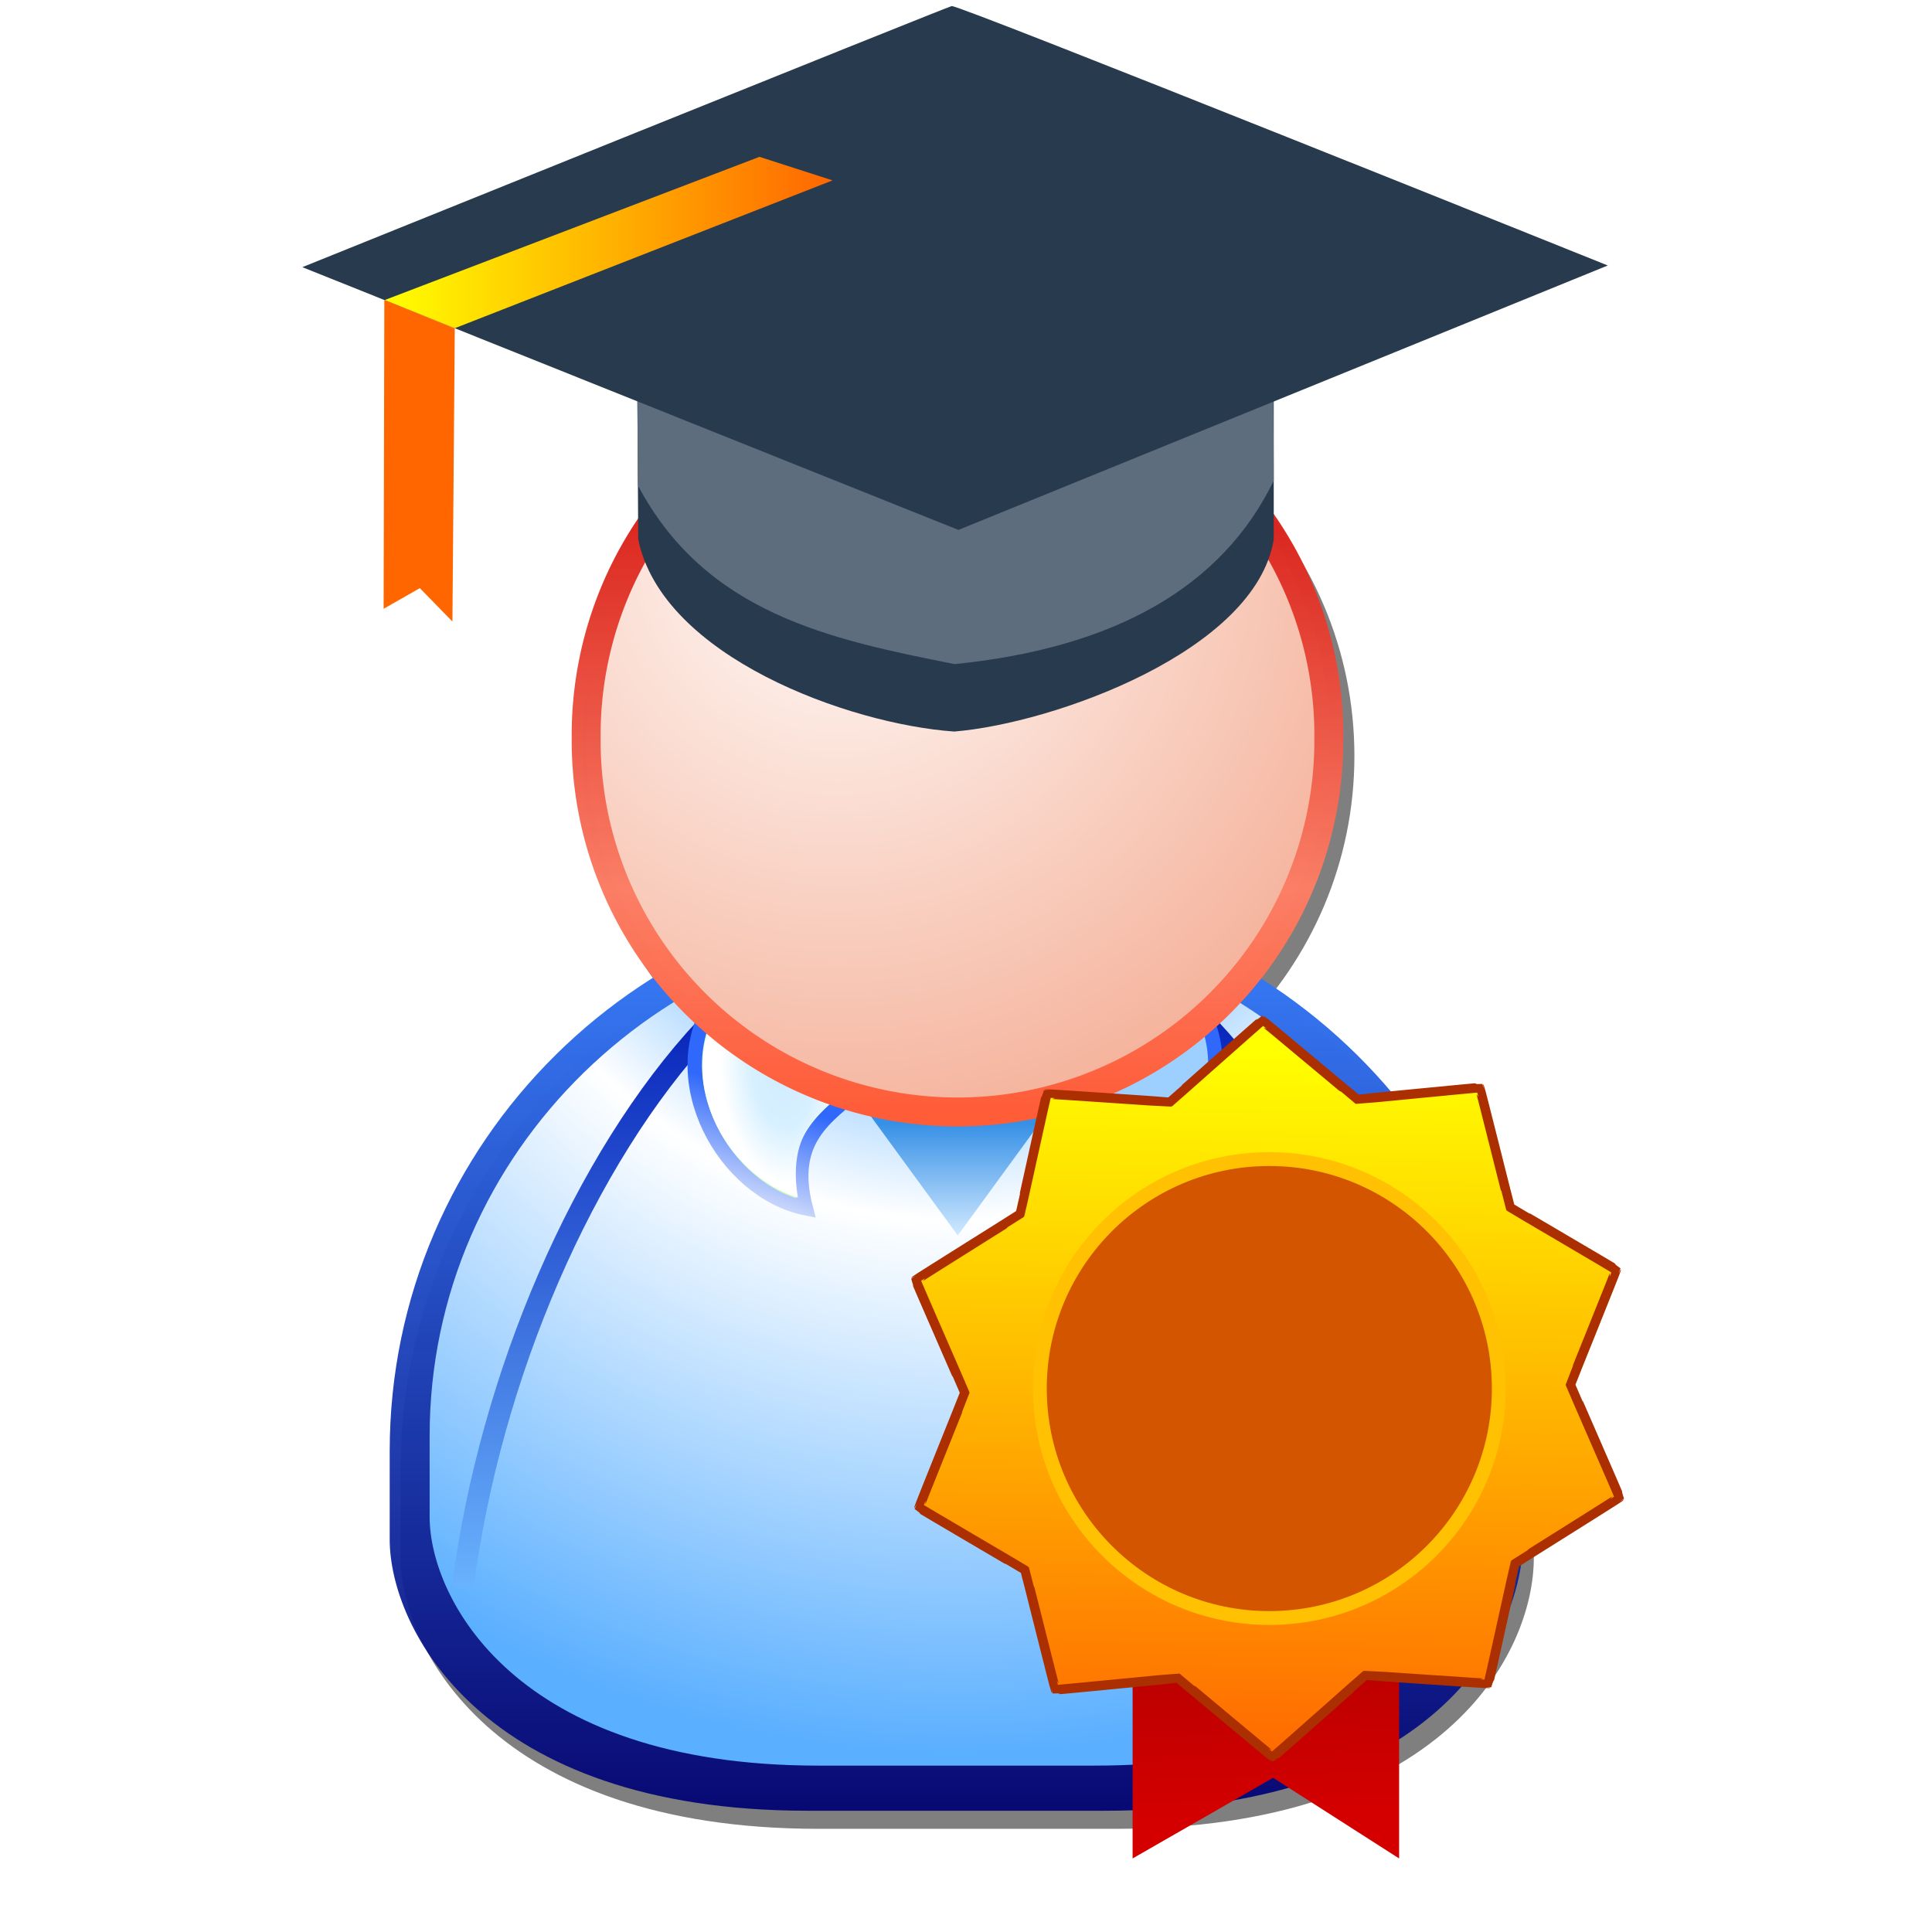
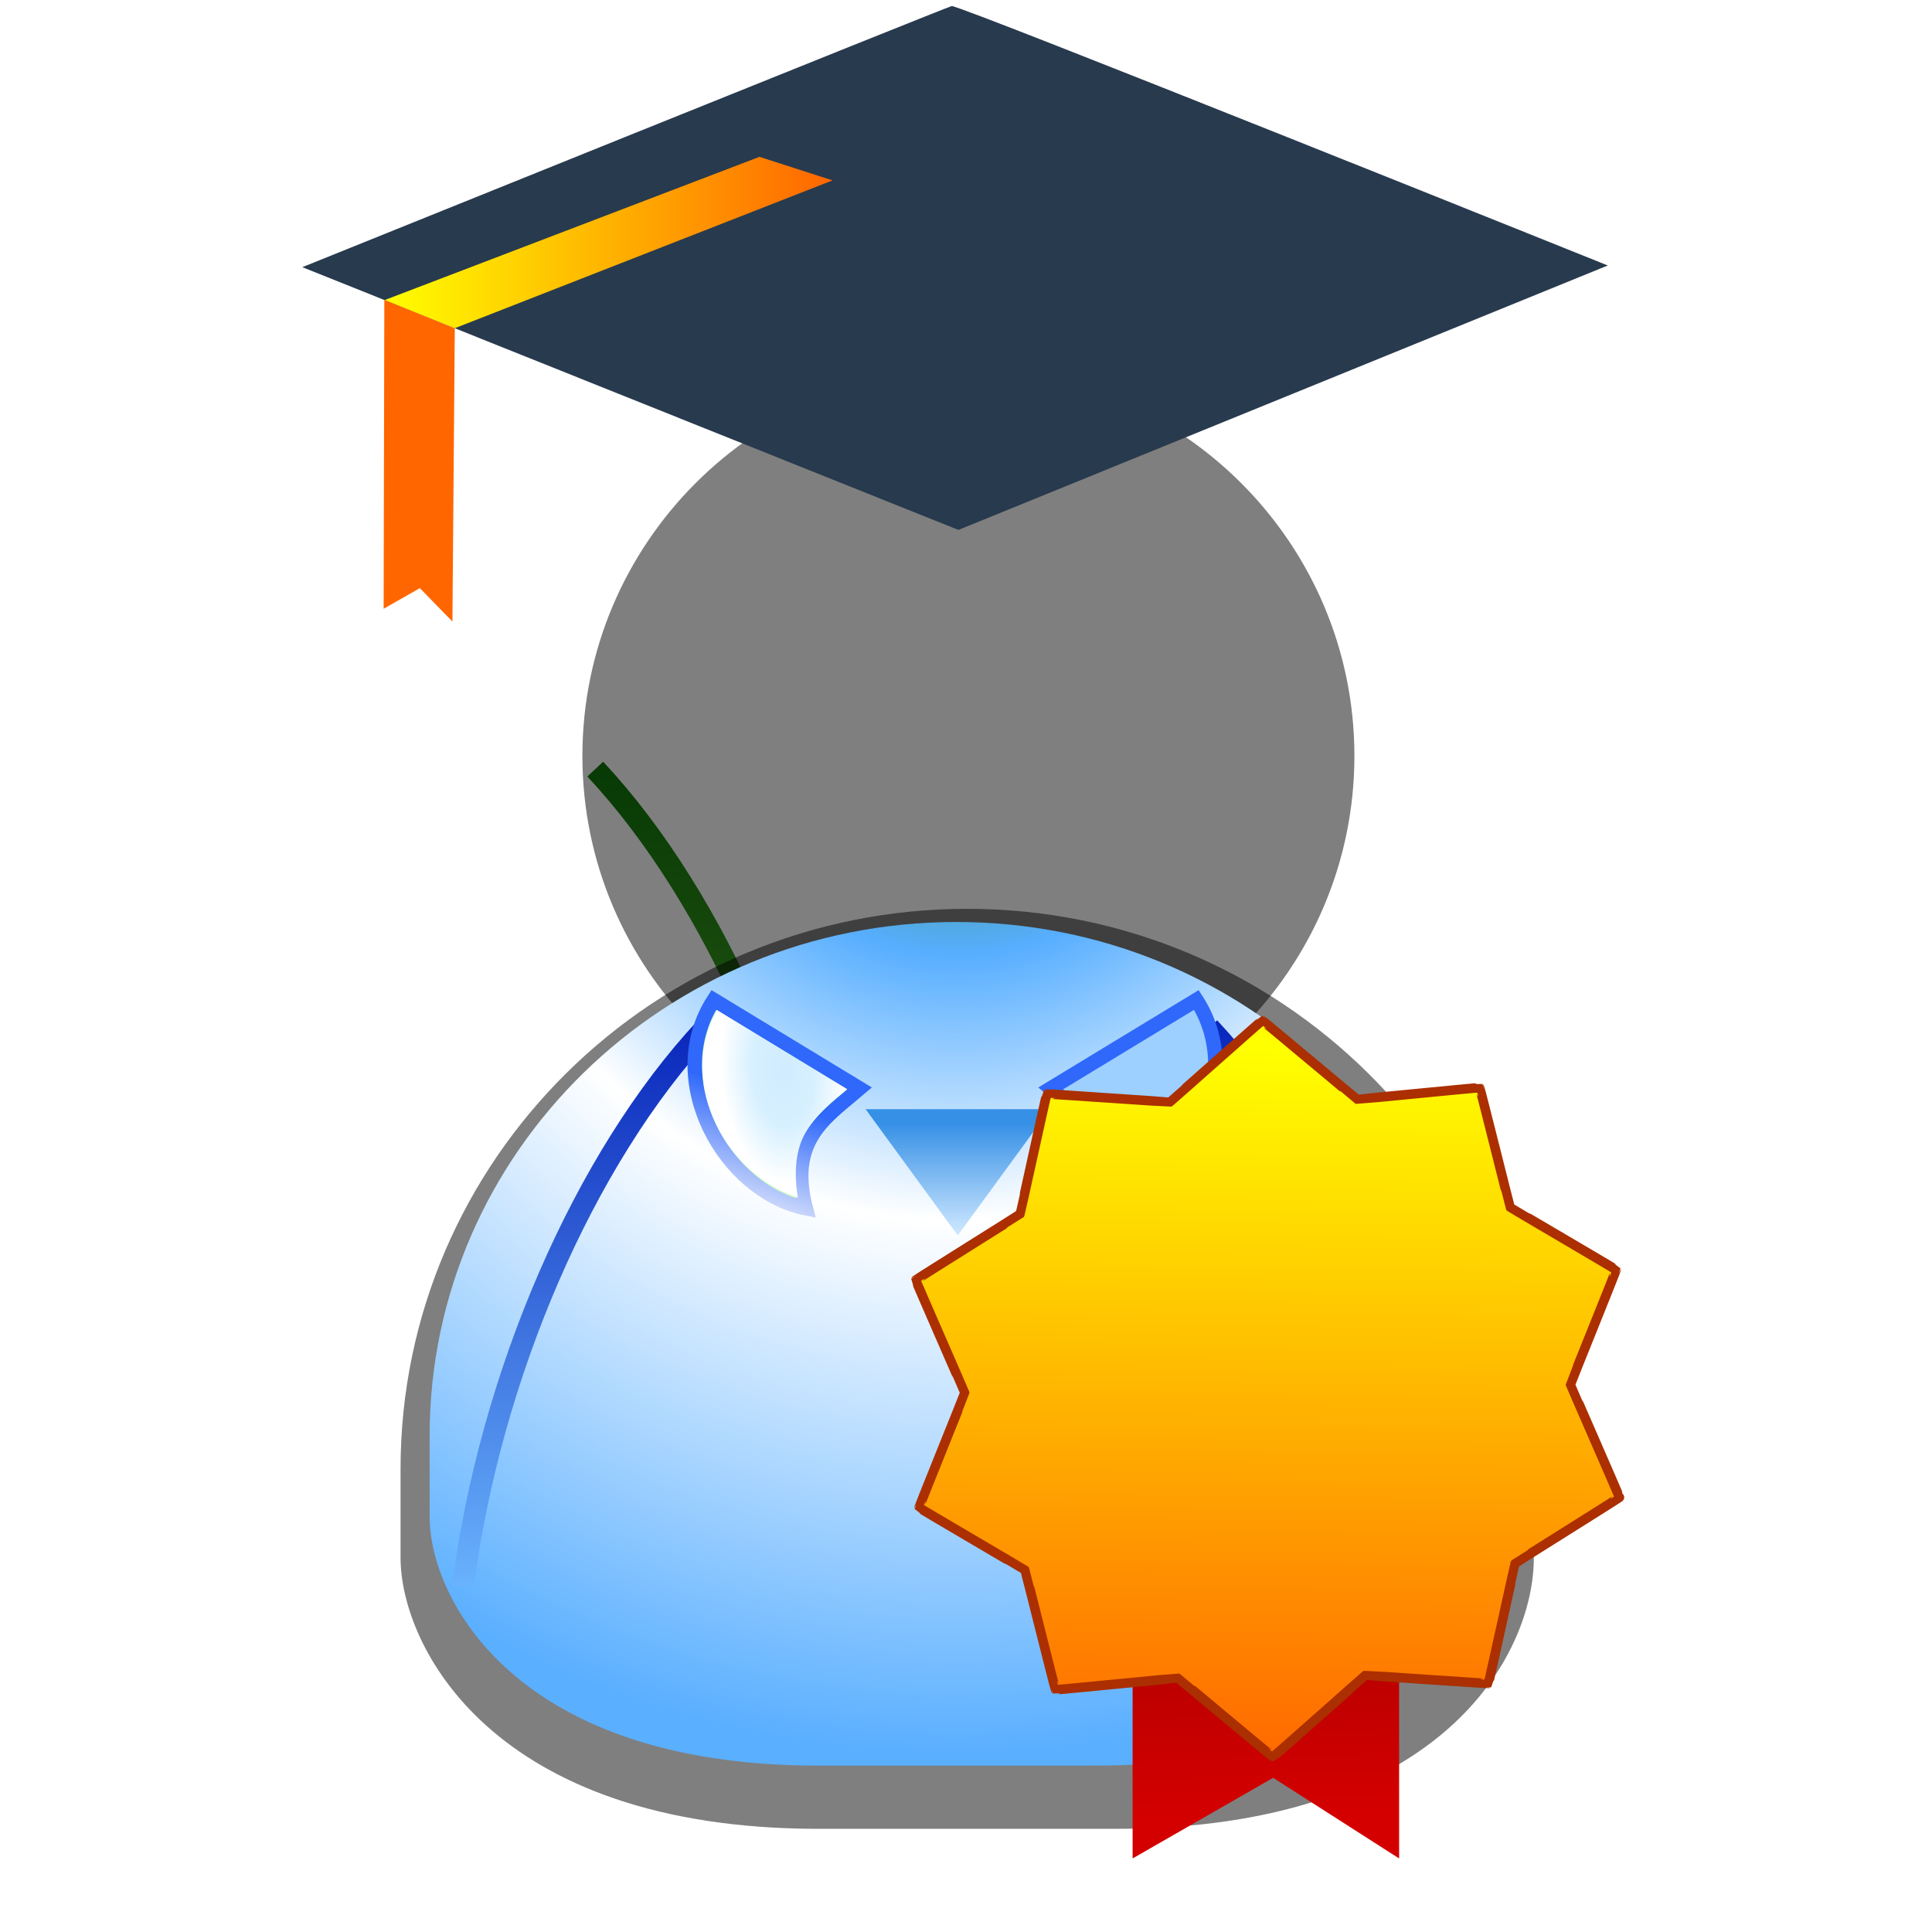
<svg xmlns="http://www.w3.org/2000/svg" xmlns:ns1="http://www.inkscape.org/namespaces/inkscape" xmlns:ns2="http://sodipodi.sourceforge.net/DTD/sodipodi-0.dtd" xmlns:xlink="http://www.w3.org/1999/xlink" width="128" height="128" viewBox="0 0 128 128" id="svg2" version="1.1" ns1:version="0.91 r" ns2:docname="promotion.svg">
  <defs id="defs4">
    <linearGradient ns1:collect="always" id="linearGradient4765">
      <stop style="stop-color:#d40000;stop-opacity:1" offset="0" id="stop4767" />
      <stop style="stop-color:#800000;stop-opacity:1" offset="1" id="stop4769" />
    </linearGradient>
    <linearGradient ns1:collect="always" id="linearGradient4757">
      <stop style="stop-color:#ffff00;stop-opacity:1;" offset="0" id="stop4759" />
      <stop style="stop-color:#ff6600;stop-opacity:1" offset="1" id="stop4761" />
    </linearGradient>
    <linearGradient id="linearGradient44699">
      <stop offset="0" style="stop-color:#000173;stop-opacity:0.933" id="stop44701" />
      <stop offset="1" style="stop-color:#3575f0;stop-opacity:1" id="stop44703" />
    </linearGradient>
    <linearGradient id="linearGradient44693">
      <stop offset="0" style="stop-color:#3690e6;stop-opacity:1" id="stop44695" />
      <stop offset="1" style="stop-color:#d0e9ff;stop-opacity:1" id="stop44697" />
    </linearGradient>
    <linearGradient id="linearGradient44681">
      <stop offset="0" style="stop-color:#ff5c38;stop-opacity:1" id="stop44683" />
      <stop offset="0.304" style="stop-color:#fb7e65;stop-opacity:0.996" id="stop44685" />
      <stop offset="1" style="stop-color:#cd0000;stop-opacity:0.98" id="stop44687" />
    </linearGradient>
    <linearGradient id="linearGradient44627">
      <stop offset="0" style="stop-color:#fffcfb;stop-opacity:1" id="stop44629" />
      <stop offset="1" style="stop-color:#f4ad94;stop-opacity:1" id="stop44633" />
    </linearGradient>
    <linearGradient id="linearGradient44615">
      <stop offset="0" style="stop-color:#2f68fa;stop-opacity:1" id="stop44617" />
      <stop offset="1" style="stop-color:#c7d5fb;stop-opacity:1" id="stop44619" />
    </linearGradient>
    <linearGradient id="linearGradient44605">
      <stop offset="0" style="stop-color:#d0ecff;stop-opacity:1" id="stop44607" />
      <stop offset="0.5" style="stop-color:#d7f0ff;stop-opacity:1" id="stop44609" />
      <stop offset="1" style="stop-color:#ffffff;stop-opacity:1" id="stop44611" />
    </linearGradient>
    <linearGradient id="linearGradient44090">
      <stop offset="0" style="stop-color:#0926bb;stop-opacity:1" id="stop44092" />
      <stop offset="1" style="stop-color:#6bb5fe;stop-opacity:1" id="stop44094" />
    </linearGradient>
    <linearGradient id="linearGradient44080">
      <stop offset="0" style="stop-color:#2c8300;stop-opacity:1" id="stop44082" />
      <stop offset="0.25" style="stop-color:#57aeff;stop-opacity:1" id="stop44084" />
      <stop offset="0.5" style="stop-color:#ffffff;stop-opacity:1" id="stop44086" />
      <stop offset="1" style="stop-color:#5aafff;stop-opacity:1" id="stop44088" />
    </linearGradient>
    <filter id="filter3297">
      <feGaussianBlur id="feGaussianBlur3299" stdDeviation="0.267" ns1:collect="always" />
    </filter>
    <filter id="filter3293">
      <feGaussianBlur id="feGaussianBlur3295" stdDeviation="0.355" ns1:collect="always" />
    </filter>
    <linearGradient id="linearGradient3219">
      <stop offset="0" style="stop-color:#0e7309;stop-opacity:1" id="stop3221" />
      <stop offset="1" style="stop-color:#70d13e;stop-opacity:1" id="stop3223" />
    </linearGradient>
    <radialGradient gradientTransform="matrix(0,1.656,-1.639,0,152.15,-32.924)" gradientUnits="userSpaceOnUse" xlink:href="#linearGradient44627" id="radialGradient44048" fy="59.729" fx="53.602" r="17.834" cy="59.729" cx="53.602" />
    <radialGradient gradientTransform="matrix(0.856,-0.064,0.116,1.56,-743.307,-121.769)" gradientUnits="userSpaceOnUse" xlink:href="#linearGradient44605" id="radialGradient44061" fy="709.658" fx="479.683" r="5.006" cy="709.658" cx="479.683" />
    <linearGradient gradientTransform="matrix(-1,0,0,1,253.424,245.759)" gradientUnits="userSpaceOnUse" xlink:href="#linearGradient44090" id="linearGradient44067" y2="745.301" x2="517.022" y1="705.484" x1="517.022" />
    <linearGradient gradientTransform="translate(-730.022,245.759)" gradientUnits="userSpaceOnUse" xlink:href="#linearGradient44090" id="linearGradient44070" y2="745.301" x2="517.022" y1="705.484" x1="517.022" />
    <radialGradient gradientTransform="matrix(0,2.024,-1.958,0,1075.328,-66.736)" gradientUnits="userSpaceOnUse" xlink:href="#linearGradient44080" id="radialGradient44073" fy="670.925" fx="491.522" r="36.427" cy="670.925" cx="491.522" />
    <linearGradient gradientTransform="translate(-282.474,882.693)" gradientUnits="userSpaceOnUse" xlink:href="#linearGradient44699" id="linearGradient44076" y2="66.311" x2="83.281" y1="123.098" x1="83.281" />
    <linearGradient gradientUnits="userSpaceOnUse" xlink:href="#linearGradient44615" id="linearGradient44613" y2="964.617" x2="-248.777" y1="958.08" x1="-246.577" />
    <linearGradient gradientTransform="matrix(-1,0,0,1,-476.934,0)" gradientUnits="userSpaceOnUse" xlink:href="#linearGradient44615" id="linearGradient44625" y2="964.617" x2="-248.777" y1="958.08" x1="-246.577" />
    <linearGradient gradientTransform="translate(-772.481,227.873)" gradientUnits="userSpaceOnUse" xlink:href="#linearGradient3219" id="linearGradient44667" y2="745.301" x2="517.022" y1="705.484" x1="517.022" />
    <linearGradient gradientUnits="userSpaceOnUse" xlink:href="#linearGradient44681" id="linearGradient44677" y2="47.543" x2="60.127" y1="81.914" x1="60.127" />
    <linearGradient gradientUnits="userSpaceOnUse" xlink:href="#linearGradient44693" id="linearGradient44691" y2="84.91" x2="-35.567" y1="76.563" x1="-35.567" />
    <linearGradient ns1:collect="always" xlink:href="#linearGradient4757" id="linearGradient4763" x1="9.011" y1="881.997" x2="9.391" y2="897.175" gradientUnits="userSpaceOnUse" />
    <linearGradient ns1:collect="always" xlink:href="#linearGradient4765" id="linearGradient4771" x1="124.537" y1="908.617" x2="123.447" y2="888.624" gradientUnits="userSpaceOnUse" gradientTransform="matrix(2.568,0,0,1.676,-235.951,-468.969)" />
    <linearGradient ns1:collect="always" xlink:href="#linearGradient4757" id="linearGradient4800" x1="25.177" y1="943.86" x2="54.848" y2="943.86" gradientUnits="userSpaceOnUse" />
  </defs>
  <ns2:namedview id="base" pagecolor="#ffffff" bordercolor="#666666" borderopacity="1.0" ns1:pageopacity="0.0" ns1:pageshadow="2" ns1:zoom="4" ns1:cx="71.32397" ns1:cy="50.959232" ns1:document-units="px" ns1:current-layer="layer1" showgrid="false" units="px" ns1:window-width="1920" ns1:window-height="1051" ns1:window-x="1366" ns1:window-y="0" ns1:window-maximized="1" ns1:object-paths="true" showguides="false" />
  <g ns1:label="Capa 1" ns1:groupmode="layer" id="layer1" transform="translate(0,-924.362)">
    <g id="g9680" ns1:export-filename="/var/www/chamilo/main/img/icons/22/promotion.png" ns1:export-xdpi="15.46875" ns1:export-ydpi="15.46875">
      <rect y="924.362" x="0" height="128" width="128" id="rect9678" style="opacity:0;fill:#008080;fill-opacity:1;stroke:none;stroke-width:0.5;stroke-linecap:round;stroke-linejoin:round;stroke-miterlimit:4;stroke-dasharray:none;stroke-dashoffset:0;stroke-opacity:1" />
      <g transform="translate(0.311,-3.428)" id="g9654">
        <g transform="matrix(0.958,0,0,0.958,291.418,84.214)" id="g3498" ns1:export-filename="/var/www/chamilo/main/img/icons/32/add-user.png" ns1:export-xdpi="22.5" ns1:export-ydpi="22.5">
          <path ns1:connector-curvature="0" d="m -263.353,933.748 c 8.464,9.062 14.915,24.098 16.806,38.653" id="path3217" style="fill:#000000;fill-opacity:0;fill-rule:evenodd;stroke:url(#linearGradient44667);stroke-width:1.5;stroke-linecap:butt;stroke-linejoin:miter;stroke-miterlimit:4;stroke-dasharray:none;stroke-opacity:1" />
          <path ns1:connector-curvature="0" d="m -237.547,906.143 c -14.717,0 -26.695,11.978 -26.695,26.695 0,14.717 11.978,26.695 26.695,26.695 14.717,0 26.695,-11.978 26.695,-26.695 0,-14.717 -11.978,-26.695 -26.695,-26.695 z" id="path44010" style="fill:#000000;fill-opacity:0.502;stroke:none;stroke-width:1.337;stroke-linecap:square;stroke-linejoin:miter;stroke-miterlimit:4;stroke-dasharray:none;stroke-dashoffset:0;stroke-opacity:1;filter:url(#filter3297)" />
          <path ns1:connector-curvature="0" d="m -237.63,943.411 c -21.634,0 -39.188,17.347 -39.188,38.75 l 0,6.125 c 0,6.053 6.275,18.75 28.906,18.75 l 20.531,0 c 22.63,0 28.938,-12.08 28.938,-18.75 l 0,-6.125 c 0,-21.403 -17.553,-38.75 -39.188,-38.75 z" id="path44012" style="fill:#000000;fill-opacity:0.502;stroke:none;stroke-width:1.5;stroke-linecap:square;stroke-linejoin:miter;stroke-miterlimit:4;stroke-dashoffset:0;stroke-opacity:1;filter:url(#filter3293)" />
-           <path ns1:connector-curvature="0" d="m -238.38,942.161 c -21.634,0 -39.188,17.347 -39.188,38.75 l 0,6.125 c 0,6.053 6.275,18.75 28.906,18.75 l 20.531,0 c 22.63,0 28.938,-12.08 28.938,-18.75 l 0,-6.125 c 0,-21.403 -17.553,-38.75 -39.188,-38.75 z" id="path44014" style="fill:url(#linearGradient44076);fill-opacity:1;stroke:none;stroke-width:1.5;stroke-linecap:square;stroke-linejoin:miter;stroke-miterlimit:4;stroke-dashoffset:0;stroke-opacity:1" />
          <path ns1:connector-curvature="0" d="m -238.38,944.322 c -20.11,0 -36.427,15.907 -36.427,35.533 l 0,5.617 c 0,5.55 5.833,17.193 26.87,17.193 l 19.085,0 c 21.036,0 26.899,-11.077 26.899,-17.193 l 0,-5.617 c 0,-19.626 -16.316,-35.533 -36.427,-35.533 z" id="path44016" style="fill:url(#radialGradient44073);fill-opacity:1;stroke:none;stroke-width:1.5;stroke-linecap:square;stroke-linejoin:miter;stroke-miterlimit:4;stroke-dashoffset:0;stroke-opacity:1" />
          <path ns1:connector-curvature="0" d="m -220.893,951.633 c 8.464,9.062 14.915,24.098 16.806,38.653" id="path44018" style="fill:#000000;fill-opacity:0;fill-rule:evenodd;stroke:url(#linearGradient44070);stroke-width:1.5;stroke-linecap:butt;stroke-linejoin:miter;stroke-miterlimit:4;stroke-dasharray:none;stroke-opacity:1" />
          <path ns1:connector-curvature="0" d="m -255.705,951.633 c -8.464,9.062 -14.915,24.098 -16.806,38.653" id="path44020" style="fill:#000000;fill-opacity:0;fill-rule:evenodd;stroke:url(#linearGradient44067);stroke-width:1.5;stroke-linecap:butt;stroke-linejoin:miter;stroke-miterlimit:4;stroke-dasharray:none;stroke-opacity:1" />
          <path ns1:connector-curvature="0" d="m -245.072,955.835 c -2.303,1.974 -4.962,3.531 -3.721,8.283 -5.661,-1.147 -9.95,-8.89 -6.362,-14.405 l 10.083,6.122 z" id="path44022" style="fill:#c5ffbd;fill-opacity:1;fill-rule:evenodd;stroke:url(#linearGradient44613);stroke-width:1px;stroke-linecap:butt;stroke-linejoin:miter;stroke-opacity:1" />
          <path ns1:connector-curvature="0" d="m -36.972,84.91 -5.41,-9.37 10.82,-10e-7 -5.41,9.37 z" transform="matrix(1.178,0,0,0.932,-194.729,886.864)" id="path44024" style="fill:url(#linearGradient44691);fill-opacity:1;stroke:none;stroke-width:0.856;stroke-linecap:square;stroke-linejoin:miter;stroke-miterlimit:4;stroke-dasharray:none;stroke-dashoffset:0;stroke-opacity:1" />
          <path ns1:connector-curvature="0" d="m -254.933,950.415 9,5.469 c -0.988,0.815 -2.014,1.646 -2.75,2.781 -0.749,1.155 -0.983,2.742 -0.656,4.719 -2.369,-0.729 -4.494,-2.645 -5.656,-5.062 -1.203,-2.502 -1.348,-5.403 0.062,-7.906 z" id="path44028" style="fill:url(#radialGradient44061);fill-opacity:1;fill-rule:evenodd;stroke:none;stroke-width:1px;stroke-linecap:butt;stroke-linejoin:miter;stroke-opacity:1" />
          <path ns1:connector-curvature="0" d="m -231.863,955.835 c 2.303,1.974 4.962,3.531 3.721,8.283 5.661,-1.147 9.95,-8.89 6.362,-14.405 l -10.083,6.122 z" id="path44621" style="fill:#9dcfff;fill-opacity:1;fill-rule:evenodd;stroke:url(#linearGradient44625);stroke-width:1px;stroke-linecap:butt;stroke-linejoin:miter;stroke-opacity:1" />
-           <path ns1:connector-curvature="0" d="m 76.945,64.499 a 17.166,17.166 0 1 1 -34.331,0 17.166,17.166 0 1 1 34.331,0 z" transform="matrix(1.496,0,0,1.496,-327.732,835.093)" id="path44030" style="fill:url(#radialGradient44048);fill-opacity:1;stroke:url(#linearGradient44677);stroke-width:1.337;stroke-linecap:square;stroke-linejoin:miter;stroke-miterlimit:4;stroke-dasharray:none;stroke-dashoffset:0;stroke-opacity:1" />
        </g>
-         <path style="fill:#283a4d;fill-opacity:1;fill-rule:evenodd;stroke:none;stroke-width:0.3;stroke-linecap:butt;stroke-linejoin:miter;stroke-miterlimit:4;stroke-dasharray:none;stroke-opacity:1" d="m 41.895,950.502 0.078,13.016 c 1.576,7.779 13.986,12.257 20.934,12.738 6.609,-0.539 19.985,-5.343 21.171,-12.738 l 0,-13.016 z" id="path4416" ns1:connector-curvature="0" ns2:nodetypes="cccccc" />
-         <path style="fill:#5d6d7e;fill-opacity:1;fill-rule:evenodd;stroke:none;stroke-width:0.2;stroke-linecap:butt;stroke-linejoin:miter;stroke-miterlimit:4;stroke-dasharray:none;stroke-opacity:1" d="m 62.947,971.789 c 10.638,-1.082 17.706,-5.112 21.131,-12.153 l -0.039,-9.134 -42.144,0.039 0.057,9.409 c 4.495,8.481 12.721,10.204 20.995,11.84 z" id="path4418" ns1:connector-curvature="0" ns2:nodetypes="cccccc" />
        <path style="fill:#283a4d;fill-opacity:1;fill-rule:evenodd;stroke:none;stroke-width:0.4;stroke-linecap:butt;stroke-linejoin:miter;stroke-miterlimit:4;stroke-dasharray:none;stroke-opacity:1" d="m 19.719,945.49 43.467,17.409 43.023,-17.52 c 0,0 -43.023,-17.298 -43.467,-17.187 -0.444,0.111 -43.023,17.298 -43.023,17.298 z" id="path4414" ns1:connector-curvature="0" />
        <path style="fill:url(#linearGradient4800);fill-opacity:1;fill-rule:evenodd;stroke:none;stroke-width:0.2;stroke-linecap:butt;stroke-linejoin:miter;stroke-miterlimit:4;stroke-dasharray:none;stroke-opacity:1" d="m 25.177,947.668 24.829,-9.487 4.843,1.56 -25.036,9.797 z" id="path4420" ns1:connector-curvature="0" ns2:nodetypes="ccccc" />
        <path style="fill:#ff6600;fill-opacity:1;fill-rule:evenodd;stroke:none;stroke-width:0.2;stroke-linecap:butt;stroke-linejoin:miter;stroke-miterlimit:4;stroke-dasharray:none;stroke-opacity:1" d="m 29.82,949.542 -0.157,19.426 -2.158,-2.212 -2.399,1.367 0.046,-20.46 z" id="path4422" ns1:connector-curvature="0" ns2:nodetypes="cccccc" />
        <g id="g6992" transform="translate(3.889,-6.01)">
          <path ns2:nodetypes="cccccc" ns1:connector-curvature="0" id="rect4742" d="m 70.839,1026.11 17.656,0 0,30.817 -8.347,-5.343 -9.31,5.343 z" style="opacity:1;fill:url(#linearGradient4771);fill-opacity:1;stroke:none;stroke-width:0.2;stroke-linecap:round;stroke-linejoin:round;stroke-miterlimit:4;stroke-dasharray:none;stroke-dashoffset:0;stroke-opacity:1" />
-           <path transform="matrix(3.15,0.119,-0.119,3.15,158.375,-1775.986)" d="m 16.115,891.134 c -0.003,0.013 -2.129,1.454 -2.136,1.465 -0.007,0.011 -0.459,2.539 -0.469,2.547 -0.01,0.008 -2.577,-0.075 -2.589,-0.071 -0.012,0.005 -1.864,1.784 -1.877,1.785 -0.013,6.8e-4 -2.041,-1.576 -2.053,-1.579 -0.013,-0.003 -2.557,0.348 -2.567,0.341 -0.011,-0.007 -0.725,-2.474 -0.733,-2.484 -0.008,-0.01 -2.273,-1.221 -2.277,-1.233 -0.005,-0.012 0.868,-2.428 0.867,-2.44 -6.777e-4,-0.013 -1.121,-2.324 -1.118,-2.336 0.003,-0.013 2.129,-1.454 2.136,-1.465 0.007,-0.011 0.459,-2.539 0.469,-2.547 0.01,-0.008 2.577,0.075 2.589,0.071 0.012,-0.005 1.864,-1.784 1.877,-1.785 0.013,-6.7e-4 2.041,1.576 2.053,1.579 0.013,0.003 2.557,-0.348 2.567,-0.341 0.011,0.007 0.725,2.474 0.733,2.484 0.008,0.01 2.273,1.221 2.277,1.233 0.005,0.012 -0.868,2.428 -0.867,2.44 6.78e-4,0.013 1.121,2.324 1.118,2.336 z" ns1:randomized="0" ns1:rounded="0.005" ns1:flatsided="false" ns2:arg2="0.57595866" ns2:arg1="0.26179939" ns2:r2="6.3673253" ns2:r1="7.7398543" ns2:cy="889.13098" ns2:cx="8.638566" ns2:sides="10" id="path4747" style="opacity:1;fill:url(#linearGradient4763);fill-opacity:1;stroke:#ab2f00;stroke-width:0.2;stroke-linecap:round;stroke-linejoin:round;stroke-miterlimit:4;stroke-dasharray:none;stroke-dashoffset:0;stroke-opacity:1" ns2:type="star" />
-           <circle r="15.203" cy="1025.795" cx="79.896" id="path4749" style="opacity:1;fill:#d45500;fill-opacity:1;stroke:#ffc101;stroke-width:0.917;stroke-linecap:round;stroke-linejoin:round;stroke-miterlimit:4;stroke-dasharray:none;stroke-dashoffset:0;stroke-opacity:1" />
+           <path transform="matrix(3.15,0.119,-0.119,3.15,158.375,-1775.986)" d="m 16.115,891.134 c -0.003,0.013 -2.129,1.454 -2.136,1.465 -0.007,0.011 -0.459,2.539 -0.469,2.547 -0.01,0.008 -2.577,-0.075 -2.589,-0.071 -0.012,0.005 -1.864,1.784 -1.877,1.785 -0.013,6.8e-4 -2.041,-1.576 -2.053,-1.579 -0.013,-0.003 -2.557,0.348 -2.567,0.341 -0.011,-0.007 -0.725,-2.474 -0.733,-2.484 -0.008,-0.01 -2.273,-1.221 -2.277,-1.233 -0.005,-0.012 0.868,-2.428 0.867,-2.44 -6.777e-4,-0.013 -1.121,-2.324 -1.118,-2.336 0.003,-0.013 2.129,-1.454 2.136,-1.465 0.007,-0.011 0.459,-2.539 0.469,-2.547 0.01,-0.008 2.577,0.075 2.589,0.071 0.012,-0.005 1.864,-1.784 1.877,-1.785 0.013,-6.7e-4 2.041,1.576 2.053,1.579 0.013,0.003 2.557,-0.348 2.567,-0.341 0.011,0.007 0.725,2.474 0.733,2.484 0.008,0.01 2.273,1.221 2.277,1.233 0.005,0.012 -0.868,2.428 -0.867,2.44 6.78e-4,0.013 1.121,2.324 1.118,2.336 " ns1:randomized="0" ns1:rounded="0.005" ns1:flatsided="false" ns2:arg2="0.57595866" ns2:arg1="0.26179939" ns2:r2="6.3673253" ns2:r1="7.7398543" ns2:cy="889.13098" ns2:cx="8.638566" ns2:sides="10" id="path4747" style="opacity:1;fill:url(#linearGradient4763);fill-opacity:1;stroke:#ab2f00;stroke-width:0.2;stroke-linecap:round;stroke-linejoin:round;stroke-miterlimit:4;stroke-dasharray:none;stroke-dashoffset:0;stroke-opacity:1" ns2:type="star" />
        </g>
      </g>
    </g>
  </g>
</svg>